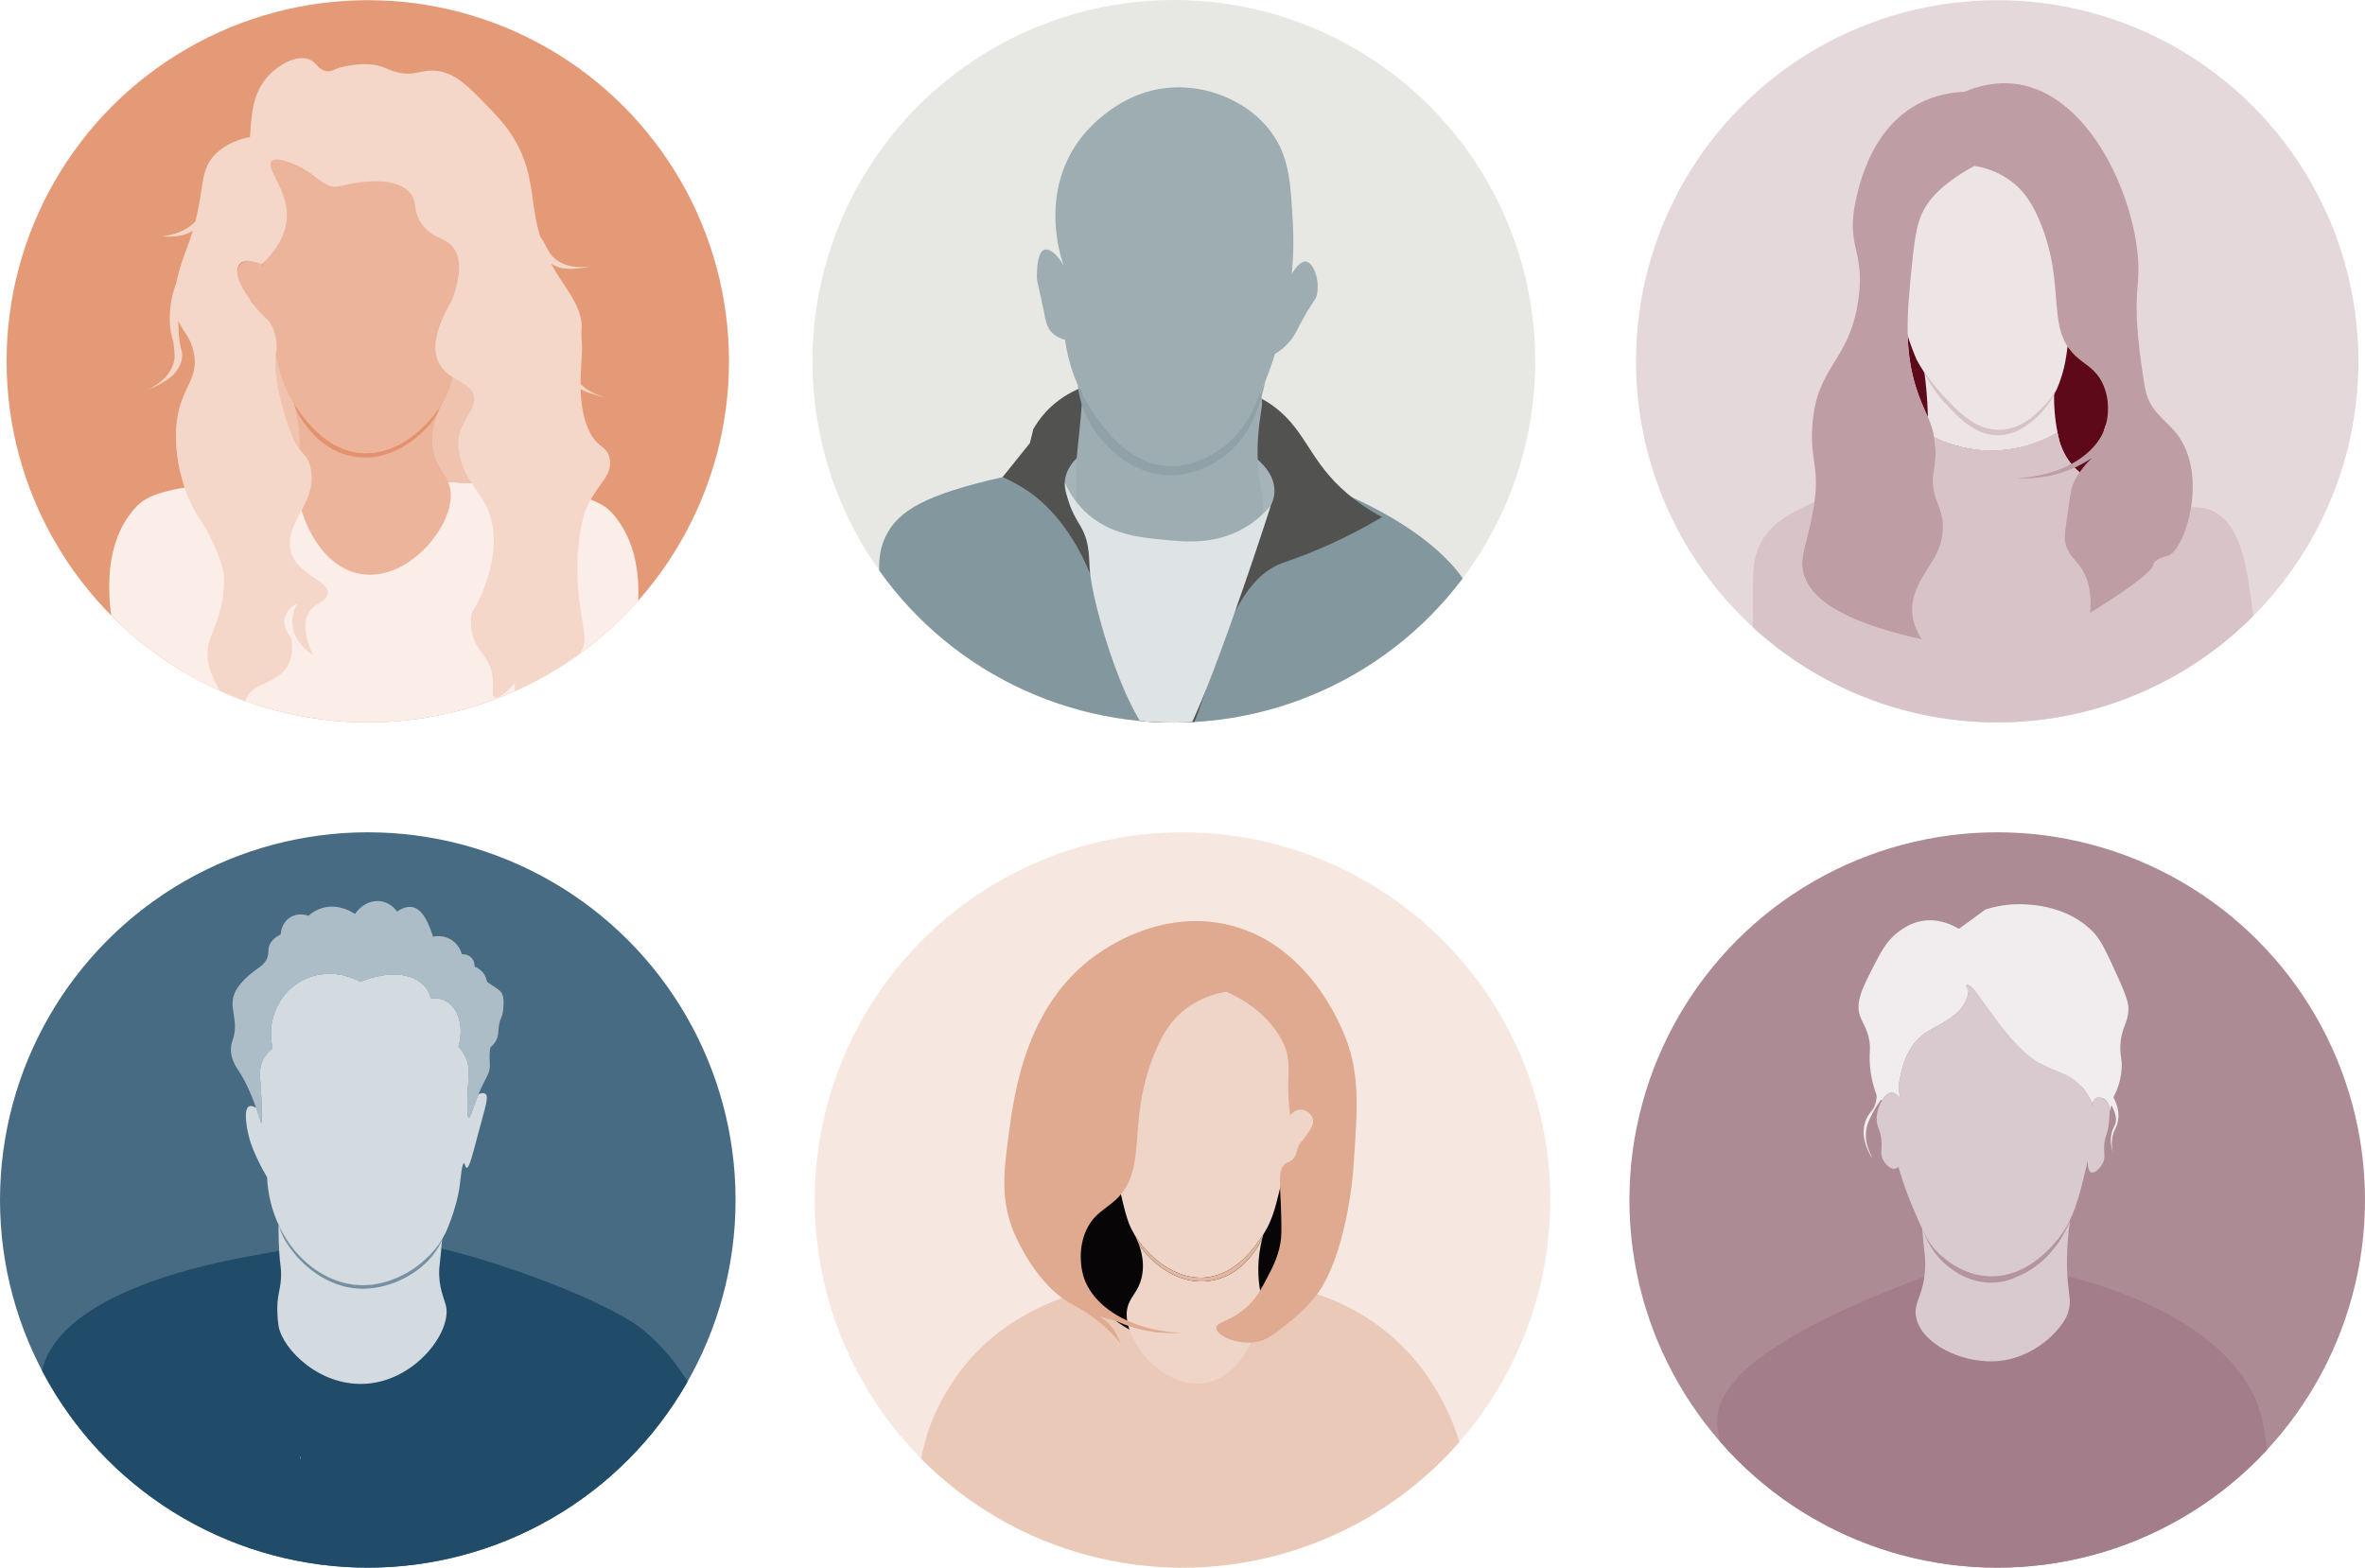
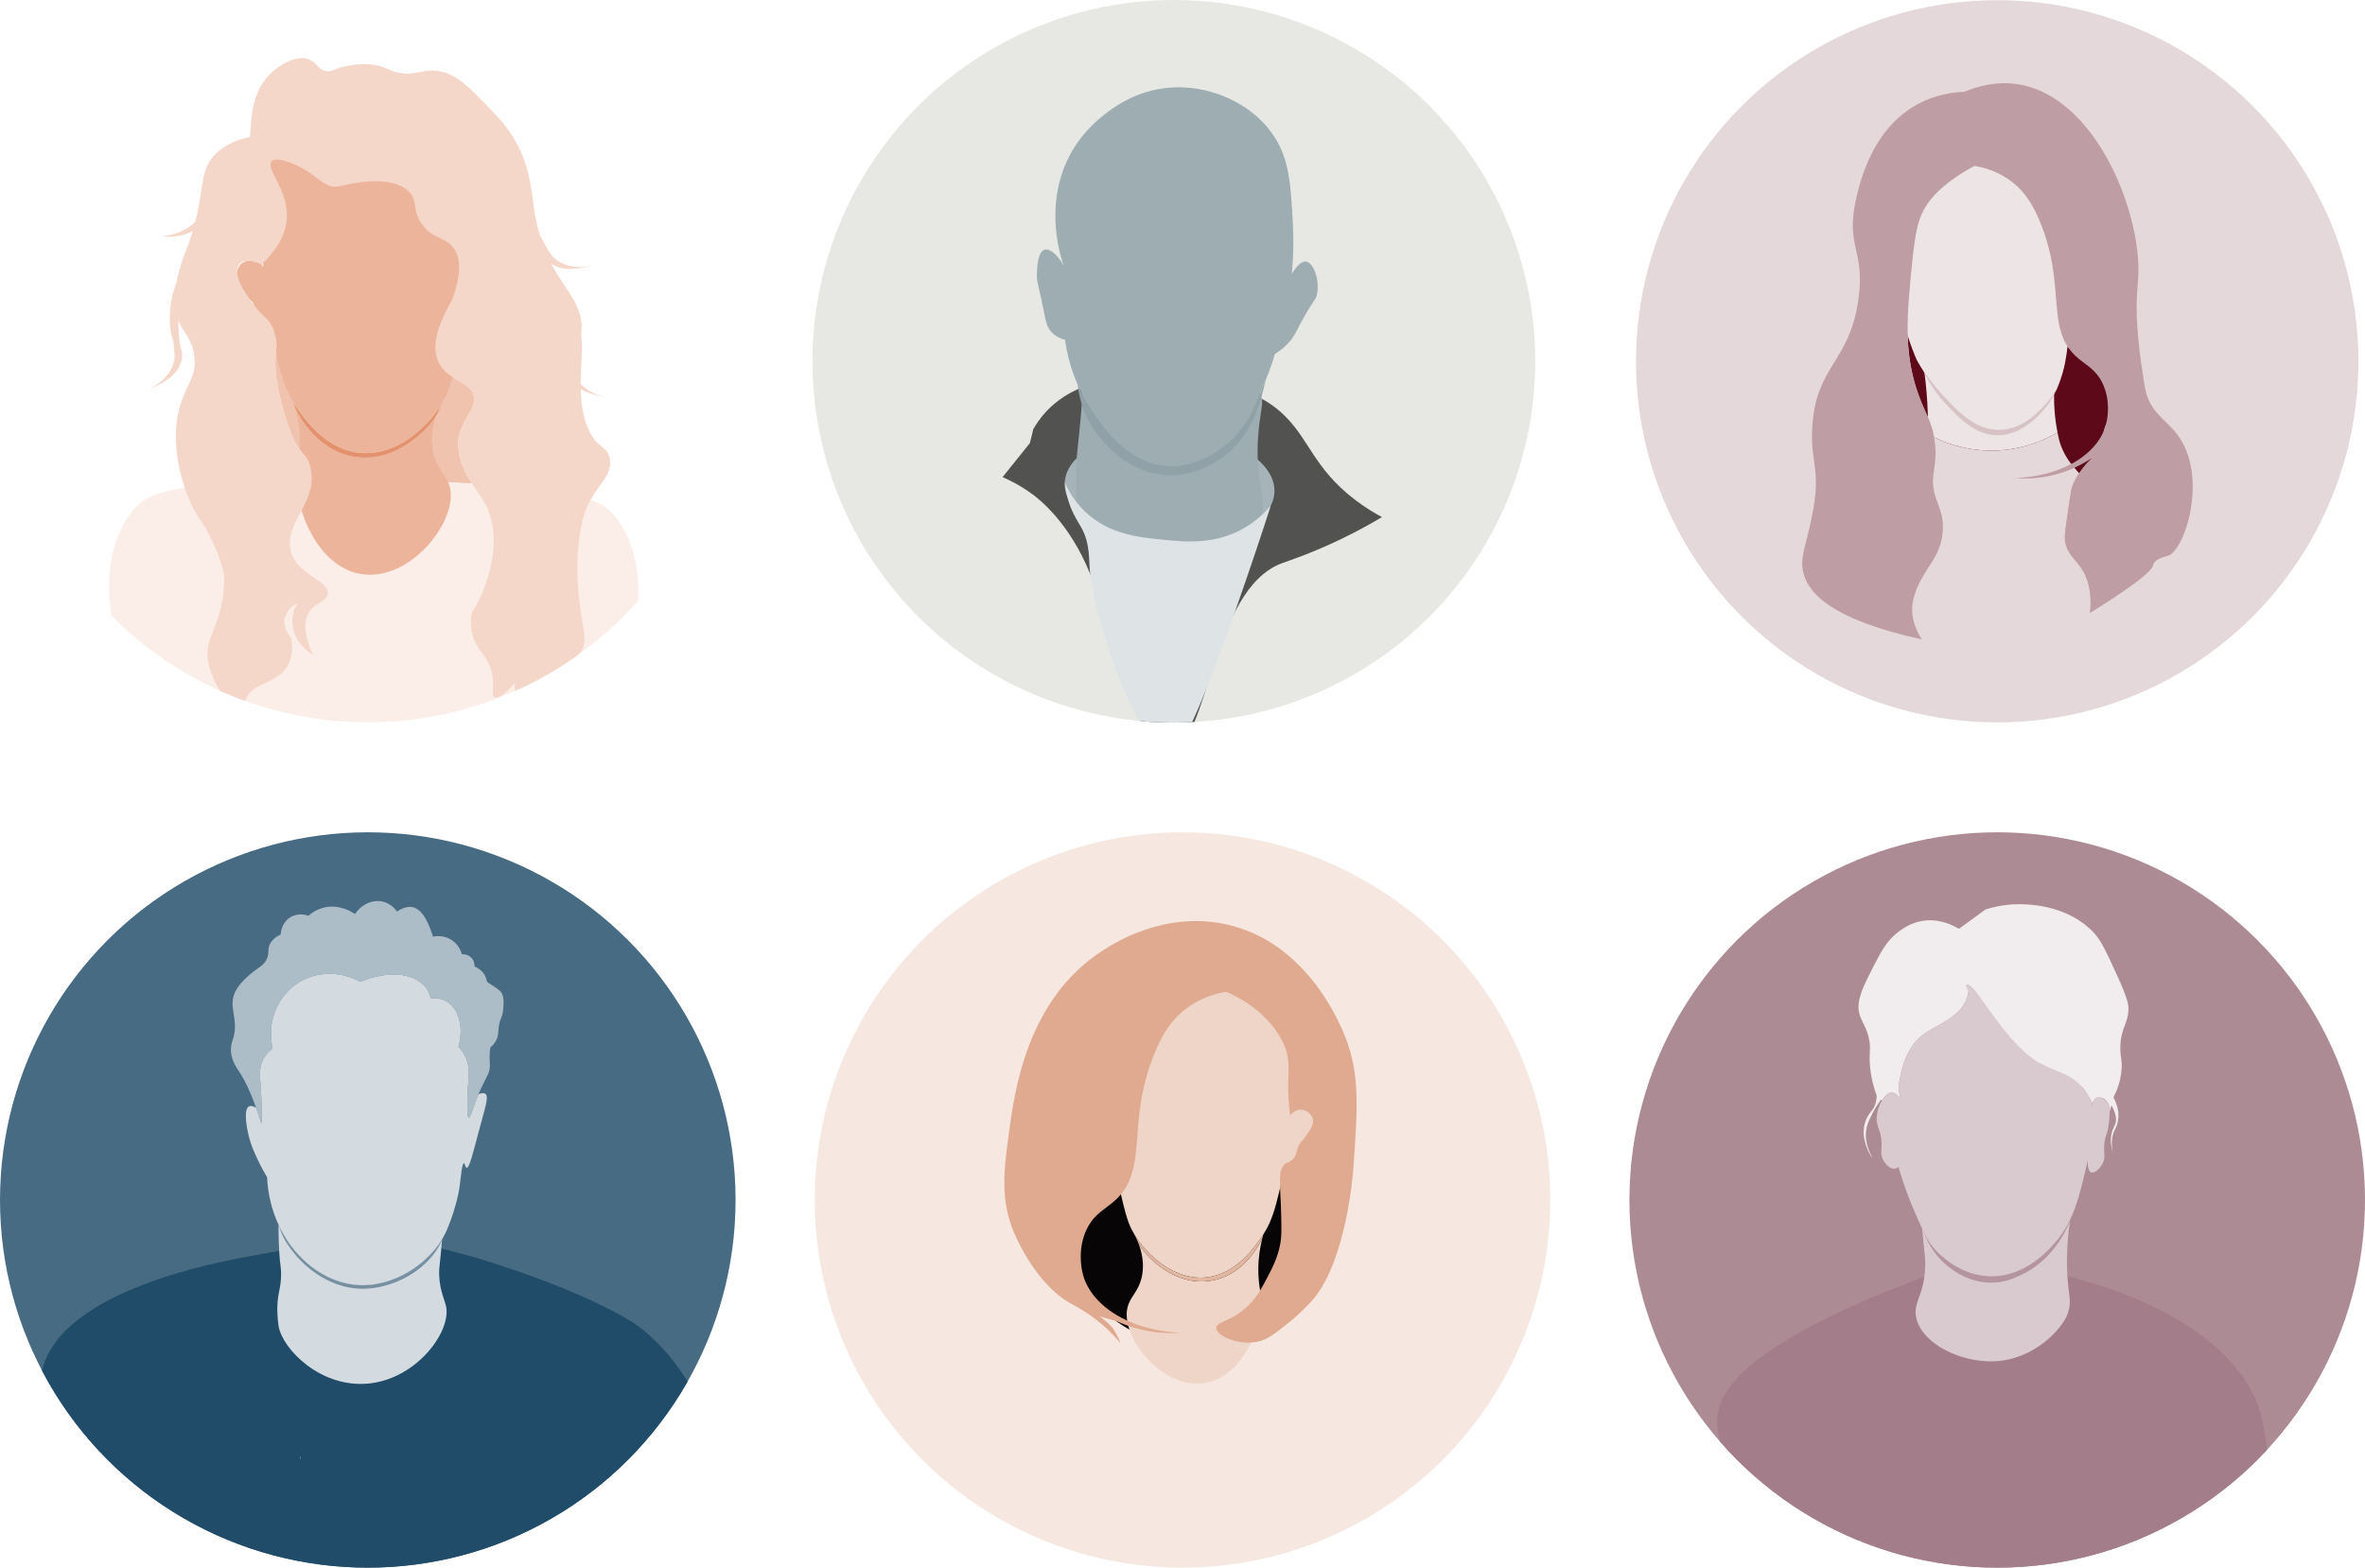
<svg xmlns="http://www.w3.org/2000/svg" id="Calque_2" viewBox="0 0 2783.96 1845.91">
  <defs>
    <style>.cls-1{fill:#d3dbe1;}.cls-2{fill:url(#Dull_Brass_5);}.cls-3{fill:#e3926d;}.cls-4{fill:#e7e8e3;}.cls-5{fill:#ecb49a;}.cls-6{fill:#cfb5ba;}.cls-7{fill:#ede4e6;}.cls-8{fill:#525251;}.cls-9{fill:#adbdc7;}.cls-10{fill:#a37e8a;}.cls-11{clip-path:url(#clippath-2);}.cls-12{fill:#b4959f;}.cls-13{fill:#7690a2;}.cls-14{fill:#f1eced;}.cls-15{fill:#e3b69f;}.cls-16{fill:#476b82;}.cls-17{fill:#f0c3af;}.cls-18{fill:#bf9da4;}.cls-19{fill:#f5d7c9;}.cls-20{fill:#ebc9b8;}.cls-21{fill:#d8c4c8;}.cls-22{fill:#f6e8e1;}.cls-23{fill:#5e091a;}.cls-24{clip-path:url(#clippath-1);}.cls-25{clip-path:url(#clippath-4);}.cls-26{fill:#dfaa8f;}.cls-27{fill:#d9cacf;}.cls-28{fill:#e59a77;}.cls-29{stroke:#274459;stroke-miterlimit:10;stroke-width:.87px;}.cls-29,.cls-30{fill:none;}.cls-31{fill:#c1a28b;}.cls-32{clip-path:url(#clippath);}.cls-33{fill:#e5d8da;}.cls-34{fill:#efd5c7;}.cls-35{fill:#070505;}.cls-36{fill:#ac8b95;}.cls-37{fill:#fbeee8;}.cls-38{clip-path:url(#clippath-3);}.cls-39{fill:#90a2a8;}.cls-40{fill:#a6b4b9;}.cls-41{fill:#d7c2c6;}.cls-42{fill:#214c69;}.cls-43{clip-path:url(#clippath-5);}.cls-44{fill:#83979e;}.cls-45{fill:#dee3e5;}.cls-46{fill:#9dadb2;}</style>
    <clipPath id="clippath">
      <circle class="cls-30" cx="1381.79" cy="425.42" r="425.41" />
    </clipPath>
    <linearGradient id="Dull_Brass_5" x1="1517.85" y1="351.55" x2="1531.22" y2="336.91" gradientTransform="translate(19.78 -19.32) rotate(2.6)" gradientUnits="userSpaceOnUse">
      <stop offset="0" stop-color="#e1e6e8" />
      <stop offset=".19" stop-color="#dce2e4" />
      <stop offset=".6" stop-color="#bbc6ca" />
      <stop offset=".87" stop-color="#e1e6e8" />
      <stop offset="1" stop-color="#f1f1ee" />
    </linearGradient>
    <clipPath id="clippath-1">
      <circle class="cls-30" cx="432.94" cy="425.42" r="425.21" />
    </clipPath>
    <clipPath id="clippath-2">
      <circle class="cls-30" cx="2351.02" cy="425.42" r="425.21" />
    </clipPath>
    <clipPath id="clippath-3">
      <circle class="cls-30" cx="2351.02" cy="1412.97" r="432.94" />
    </clipPath>
    <clipPath id="clippath-4">
      <circle class="cls-30" cx="1391.98" cy="1412.97" r="432.94" />
    </clipPath>
    <clipPath id="clippath-5">
      <circle class="cls-30" cx="432.94" cy="1412.97" r="432.94" />
    </clipPath>
  </defs>
  <g id="_ëîé_4">
    <g class="cls-32">
      <path class="cls-2" d="m1516.57,390.36s0,.09,0,.16c.1,2.41,1.47,4.16,1.97,4.8.37.48,4.27,5.48,8.98,4.09,2.44-.72,5.26-3.21,5-6.55-.2-2.57-2.16-4.84-4.92-5.61.36-.69.72-1.37,1.08-2.06.95.37,4.08,1.72,5.91,5.17.43.82,2.42,4.57.67,8.5-.13.29-1.52,3.29-4.83,4.57-4.56,1.76-10.36-.69-12.84-5.06-1.9-3.34-1.29-6.81-1.02-8Z" />
      <rect class="cls-4" x="771.16" y="15.7" width="1227.31" height="994.09" transform="translate(809.7 1872.84) rotate(-87.4)" />
-       <path class="cls-44" d="m1682.84,868.45c-21.4,41.86-32.1,62.79-41.6,73.28-26.8,29.58-73.32,51.74-254.95,42.79-154.38-7.6-231.57-11.4-269.75-47.73-45.44-43.23-56-104.87-77.12-228.14-5.86-34.24-7.29-56.06,3.54-77.87,14.71-29.61,46.68-48.45,137.24-68.97,99.04-22.44,148.56-33.67,216.01-28.08,155.67,12.9,343.67,105.16,344.34,199.8.15,21.73-19.14,59.46-57.71,134.92Z" />
+       <path class="cls-44" d="m1682.84,868.45Z" />
      <path class="cls-8" d="m1626.8,608.87c-10.98,6.56-27.78,16.12-48.95,26.28-35.66,17.12-61.44,25.25-69.4,28.27-83.37,31.68-85.99,215.75-129.77,217.85-30.73,1.47-64.27-87.54-75.85-128.31-10.19-35.86-6.08-43.9-19.55-77.17-24.56-60.66-60.07-87.94-67.42-93.4-13.98-10.39-26.94-16.81-35.67-20.59,10.71-13.36,21.42-26.71,32.13-40.07,1.34-5.47,2.69-10.94,4.03-16.4,3.11-5.48,8.04-13.11,15.41-20.98,49.89-53.27,139.73-40.48,169.65-36.21,43.35,6.17,77.32,11.01,106.85,37.62,32.49,29.27,37.15,64.65,86.31,102.38,12.76,9.79,24.3,16.51,32.23,20.73Z" />
      <ellipse class="cls-40" cx="1376.86" cy="573.98" rx="66.45" ry="123.55" transform="translate(740.93 1923.35) rotate(-87.4)" />
      <path class="cls-46" d="m1481.67,506.01c-6.57,66.56,13.86,83.58.24,106.44-19.58,32.89-80.75,29.38-105.97,27.94-15.57-.89-91.31-3.19-107.44-42.98-2.08-5.12-2.03-15.27-1.94-35.58.11-24.1,2.32-33.87,5.65-70.8,3.67-40.71,1.91-40.46,4.77-44.81,18.37-28.01,69.81-23.23,108.69-19.62,37.99,3.53,84.83,7.88,97.69,36.74,4.87,10.93.9,16.46-1.69,42.67Z" />
      <path class="cls-39" d="m1489.79,447.85c-5.78,24.64-14.26,60.79-44.84,86.12-5.99,4.96-31.75,26.29-68.74,25.56-58.17-1.15-90.07-55.76-93.09-61.1-8.9-15.83-13.04-31.67-14.62-45.71,4.02,9.14,9.07,18.65,15.42,28.21,14.31,21.54,42.86,64.55,89.81,67.65,33.81,2.24,60.09-17.75,67.56-23.44,25.01-19.03,35.97-46.83,48.5-77.28Z" />
      <path class="cls-46" d="m1550.49,345.52c-.18,1.06-.39,1.97-.62,2.77-1.67,5.66-5.08,6.91-17.21,29.4-7.18,13.3-9.58,19.52-17.19,27.41-5.06,5.24-10.1,8.81-13.8,11.11-.33.2-.64.39-.95.57-2.16,7.37-5.65,18.26-10.93,31.07-12.54,30.45-23.5,58.25-48.5,77.28-7.47,5.69-33.75,25.67-67.56,23.44-46.95-3.1-75.5-46.11-89.81-67.65-6.35-9.55-11.4-19.07-15.42-28.21-6.6-14.99-10.45-28.97-12.75-40.5-.89-4.42-1.55-8.48-2.06-12.1-4.41-1.17-10.69-3.57-15.81-9-5.64-5.96-6.63-12.1-9.4-25.81-5.16-25.43-7.3-31.39-7.84-37.11,0,0,0-.02,0-.02-.16-1.7-.18-3.37-.09-5.53.3-7.89,1.01-26.32,9.12-28.65,3.98-1.15,9.2,1.74,14.32,7.31,2.87,3.12,5.69,7.08,8.26,11.63-1.2-3.13-9.73-26.55-9.93-57.78-.17-26.8,5.8-59.34,27.83-89.75,4.97-6.86,49.54-66.23,124.02-62.45,41.12,2.08,83.22,23.01,105.86,57.9,17.86,27.53,19.46,57.39,21.88,102.57.99,18.49.55,34.69-.33,47.7v.07c-.29,4.1-.6,7.87-.93,11.3.19-.32.36-.62.54-.91,8.52-14.08,14.68-13.76,16-13.6,9.04,1.07,16.18,21.05,13.3,37.54Z" />
      <path class="cls-45" d="m1453.53,720.86c-53.37,150.91-65.17,160.05-74.85,160.41-41.11,1.5-88.58-150.39-95.4-205.48-1.92-15.52.75-35.14-10.96-55.58-3.89-6.78-12.04-18.48-16.45-36.97-1.47-6.18-2.12-11.4-2.43-14.87,3.9,8.62,10.81,21.19,22.86,33.05,28.25,27.8,64,31.28,93.36,34.13,26.98,2.63,60.59,5.8,94.48-13.53,15.14-8.64,25.49-19.14,31.79-26.56-9.32,28.92-23.71,72.56-42.39,125.4Z" />
    </g>
    <path class="cls-31" d="m523.77,468.92c-1.01,1.94-2.12,3.92-3.32,5.91,1.11-2.1,2.23-4.07,3.32-5.91Z" />
    <g class="cls-24">
-       <rect class="cls-28" x="-38.06" y="-101.1" width="1047.22" height="1303.07" />
      <path class="cls-37" d="m693.27,894.89c-23.88,45.8-106.02,203.4-247.76,205.41-145.32,2.05-232.58-161.16-256.23-205.41-11.66-21.81-108.21-207.15-31.2-295.66,7.93-9.12,18.81-18.47,59.26-25.06,11.69-1.9,25.85-3.58,43.12-4.95,23.36-1.86,52.43-3.16,88.78-3.73,5.69-.09,11.57-.16,17.63-.21,21.17-.19,44.6-.14,70.54.16,34.08.4,63.91,1.14,90.06,2.17,9.76.38,19.01.81,27.77,1.27,20.38,1.08,38.15,2.36,53.67,3.81,44.23,4.12,70.19,9.6,86.41,15.63,15.92,5.92,22.44,12.37,27.6,18.57,74.05,89.05-17.6,264.88-29.65,288Z" />
      <path class="cls-17" d="m540.15,531.91c2.31,16.16,8.34,26.96,15.09,36.97-8.76-.46-18.01-.89-27.77-1.27-5.12-11.59-14.85-19.31-17.91-38.89-2.43-15.57.7-30.04,5.44-42.09-2.17,3.81-4.52,7.4-7.46,11.12-3.18,4.04-39.22,48.26-90.39,40-41.84-6.75-63.02-43.62-69.72-57.59,2.87,11.12,5.35,25.19,5.47,41.42.02,2.65-.02,5.16-.11,7.53-2.97-3.97-6.3-9.44-9.92-18.58-9.8-24.7-21.12-66.77-18.19-92.92,5.64,23.34,9.98,38.3,18.94,53.48.76,1.3,1.56,2.59,2.39,3.9,0,0,0,.01,0,.02.65,1.03,1.33,2.07,2.04,3.11,9.56,14.08,34.96,51.48,76.15,55.19,41.96,3.78,78.72-29.34,96.21-58.43,0-.02.02-.03.03-.05,1.11-2.1,2.23-4.07,3.32-5.91,3.18-6.11,5.85-13.47,8.56-23.21.02-.05.04-.11.05-.17.14-.48.27-.97.4-1.47,11.74,7.77,24.34,12.23,25.26,24.3,1.15,15.26-17.4,29.12-18.75,51.24-.31,5.1.36,8.84.86,12.3Z" />
      <path class="cls-17" d="m527.47,567.61c-5.12-11.59-14.85-19.31-17.91-38.89-2.43-15.57.7-30.04,5.44-42.09-2.17,3.81-4.52,7.4-7.46,11.12-3.18,4.04-39.22,48.26-90.39,40-41.84-6.75-63.02-43.62-69.72-57.59,2.87,11.12,5.35,25.19,5.47,41.42.02,2.65-.02,5.16-.11,7.53-2.97-3.97-6.3-9.44-9.92-18.58-9.8-24.7-21.12-66.77-18.19-92.92,5.64,23.34,9.98,38.3,18.94,53.48.76,1.3,1.56,2.59,2.39,3.9,0,0,0,.01,0,.02.65,1.03,1.33,2.07,2.04,3.11,9.56,14.08,34.96,51.48,76.15,55.19,41.96,3.78,78.72-29.34,96.21-58.43,0-.02.02-.03.03-.05,1.11-2.1,2.23-4.07,3.32-5.91,3.18-6.11,5.85-13.47,8.56-23.21.02-.05.04-.11.05-.17.14-.48.27-.97.4-1.47,11.74,7.77,24.34,12.23,25.26,24.3,1.15,15.26-17.4,29.12-18.75,51.24-.31,5.1.36,8.84.86,12.3,2.31,16.16,8.34,26.96,15.09,36.97-8.76-.46-18.01-.89-27.77-1.27Z" />
      <path class="cls-5" d="m426.59,676.14c-36.92-5.08-61.17-40.73-71.56-75.15-3.78-12.5-5.73-24.85-5.79-35.5-.03-3.91.19-7.58.68-10.96.64-4.46,2.4-13.04,2.87-25.42.09-2.37.13-4.88.11-7.53-.12-16.23-2.6-30.3-5.47-41.42,6.7,13.97,27.88,50.84,69.72,57.59,51.17,8.26,87.21-35.96,90.39-40,2.94-3.72,5.29-7.31,7.46-11.12-4.74,12.05-7.87,26.52-5.44,42.09,3.06,19.58,12.79,27.3,17.91,38.89,1.17,2.66,2.11,5.53,2.66,8.8,6.67,39.41-47.11,107.5-103.54,99.73Z" />
      <path class="cls-3" d="m520.42,474.88c-1.89,3.58-3.76,7.51-5.42,11.75-2.17,3.81-4.52,7.4-7.46,11.12-3.18,4.04-39.22,48.26-90.39,40-41.84-6.75-63.02-43.62-69.72-57.59-.46-1.79-.94-3.51-1.41-5.15.65,1.03,1.33,2.07,2.04,3.11,9.56,14.08,34.96,51.48,76.15,55.19,41.96,3.78,78.72-29.34,96.21-58.43Z" />
      <path class="cls-5" d="m566.71,274.88c-.04.93-.44,3.63-1.23,8.19-1.85,10.65-5.76,31.45-11.77,63.47-4.3,22.87-6.5,34.5-8.6,44.19-5.09,23.43-8.78,40.42-12.33,53.34-.13.5-.26.99-.4,1.47,0,.06-.03.12-.05.17-2.71,9.74-5.38,17.1-8.56,23.21-1.09,1.84-2.21,3.81-3.32,5.91,0,.02-.02.03-.03.05-17.49,29.09-54.25,62.21-96.21,58.43-41.19-3.71-66.59-41.11-76.15-55.19-.71-1.04-1.39-2.08-2.04-3.11-.02,0,0-.02,0-.02-.83-1.31-1.63-2.6-2.39-3.9-8.96-15.18-13.3-30.14-18.94-53.48-.99-4.09-2.01-8.44-3.11-13.09-1.9-8.05-3.59-16.25-5.05-24.69,0,.02-.03.03-.04.04-3.02,2.56-15.25-3.29-17.43-11.98-.85-3.42.62-4.2.09-7.67-.05-.34-.12-.67-.21-.99-.67-2.54-2.28-4.34-4.29-5.9-4.03-3.14-9.65-5.33-12.35-10.73-3.24-6.5-4.81-15.67-3.14-23.08.99-4.42,3.14-8.21,6.78-10.42,2-1.22,4.18-1.8,6.37-1.97,7.38-.56,14.89,3.61,15.82,4.14.6,1.04,1.16,2.07,1.69,3.07-.06-1.51-.12-3.02-.17-4.55-.1-2.98-.18-6.01-.24-9.07-.08-3.76-.15-7.42-.22-10.99-.22-11.12-.39-21.34-.45-30.73-.29-46.3,2.23-72.53,16.26-88.8,32.94-38.21,102.37-35.46,147.67-16.59,9.44,3.93,18.62,8.89,27.3,14.65,39.1,25.92,68.28,68.14,66.75,106.62Z" />
      <path class="cls-19" d="m686,612.01c-7.21,29.47-6.48,55.6-6.01,69.45,1.8,52.1,15.66,73.12,2.2,87.86-.48.53-1.28.98-2.24,2.01-9.45,10.25-2.46,29.76-1.34,36.17,2.34,13.37-9.4,35.21-72.04,72.3-.19-25.19-.39-50.39-.58-75.58-8.65,9.78-18.66,19.28-23.73,16.75-4.76-2.37.2-12.69-3.27-28.68-4.66-21.47-18.44-25.1-23.26-46.7-2.19-9.86-1.4-18.45-.46-24,4.9-7.62,11.03-18.66,15.86-32.79,3.93-11.49,12.69-37.13,9.39-64.75-.91-7.69-2.76-15.52-5.91-23.25-5.22-12.83-12.66-21.99-19.37-31.92-6.75-10.01-12.78-20.81-15.09-36.97-.5-3.46-1.17-7.2-.86-12.3,1.35-22.12,19.9-35.98,18.75-51.24-.92-12.07-13.52-16.53-25.26-24.3-6.21-4.1-12.18-9.13-16.07-16.68-6.67-12.98-7.8-34.65,14.97-72.97,13.53-35.69,9.15-53.39,1.9-62.96-9.48-12.53-22.42-9.25-35.22-25.34-14.69-18.47-4.98-29.77-18.1-41.63-21.26-19.22-68.79-7.88-73.15-6.79-5.44,1.35-7.15,1.68-11.04,2.09-10.92,1.16-19.22-8-32.03-16.78-3.54-2.41-7.41-4.8-11.78-6.94-2.75-1.35-26.32-12.88-32.53-6.17-5.55,6,6.87,20.49,13.8,40.34,2.62,7.49,4.45,15.75,4.24,24.61-.54,22.9-14.61,41.67-28.13,54.94-.51.51-1.01,1-1.52,1.48-1.56-.68-8.94-3.85-15.82-4.14-3.77-.16-7.39.55-9.82,3-.5.52-1.23,1.43-1.95,3.03-.9,2-1.33,4.13-1.38,6.36-.26,10.82,8.48,23.8,15.49,33.81.34.48.67.95,1,1.42,1.09,1.56,2.19,3.05,3.29,4.48,6.43,8.38,12.81,14.52,17.55,18.65,2.1,3.09,4.95,7.93,6.87,14.31,3.42,11.39,1.9,21.04,1.49,24.07-.06.44-.11.89-.16,1.35-2.93,26.15,8.39,68.22,18.19,92.92,3.62,9.14,6.95,14.61,9.92,18.58,5.85,7.81,10.3,9.75,12.9,22.25,1.02,4.91,1.36,9.53,1.18,13.92-.56,13.52-6.08,24.86-11.84,35.71-8.23,15.48-16.95,29.96-12.55,48.37,6.61,27.65,46.9,34.33,43.26,50.79-1.46,6.63-8.54,8.24-15.1,13.3-2.4,1.85-4.74,4.16-6.71,7.34-9.04,14.63-2.51,35.02,4.29,49.79-2.18-1.18-20.83-11.67-23.75-33.11-1.76-12.89,3.1-22.96,5.19-26.76-.89.37-11.91,5.15-14.37,17.36-2.6,12.94,6.88,21.93,7.38,22.38,1.74,9.44,2.43,22.41-4.23,33.81-12.45,21.32-39.89,18.8-48.59,38.03-3.1,6.85-4.48,17.89,4.22,35.92-48.47-51.16-53.7-82.42-47.88-102.02,4.35-14.63,16.68-36.3,17.68-69.72.22-7.25-.58-12.99-2.05-17.96-8.16-27.63-19.72-46.94-24.99-54.5-7.92-11.37-14.53-25.11-19.49-39.84-8.59-25.39-12.27-53.69-9.3-77.7,5.07-40.99,27.19-50.43,19.76-82.53-4.04-17.43-10.96-21.75-16.64-33.68,0,0-.52-1.1-1.3-3.07.25,24.19,3.05,32.91,3.05,32.91.47,1.45,1.51,4.45,1.51,8.53,0,11.69-8.4,20.52-11.01,23.11-8.21,8.15-23.66,14.94-31.16,17.96,8.38-3.66,26.56-13.52,31.94-31.77,2.35-7.94,1.1-13.4-.1-25.37-.98-2.99-2.25-7.37-3.19-12.74,0,0-3.52-20.06,2.36-43.22,1.03-4.04,2.51-8.63,4.33-13.6,3.77-18.9,10.57-36,10.57-36,3.61-9.08,6.46-17.41,8.76-25.1-11.8,6.95-25.48,7.39-35.81,6.47,21.07-2.79,32.25-10.78,38.46-17.1.14-.14.27-.29.41-.43,11.18-44.02,4.64-64.56,28.42-83.68,13.18-10.59,27.56-14.23,35.83-15.7,0,0,1.09-18.23,2.42-27.52,1.05-7.37,3.7-25.92,16.35-41.32,12.09-14.7,35.54-29.26,51.32-22.52,8.89,3.79,9.81,12,19.92,13.68,7.17,1.19,9.09-3.37,22.14-5.74,8.74-1.58,19.88-3.52,32.45-1.9,12.07,1.56,15.41,5.09,25.76,8.2,23.52,7.08,30.54-3.88,51.39-.65,21.16,3.29,35.24,17.89,60.45,44.04,8.12,8.42,17.85,18.51,26.71,32.46,20.3,31.94,22.11,62.18,25.3,84.12,1.88,12.96,4.41,24.15,7.36,33.99,3.55,5.41,3.62,5.53,3.62,5.53,5.72,10.58,7.75,15.79,14.15,21.05,14.71,12.08,35.28,10.04,44.27,8.36-7.9,1.71-24.5,4.77-35.87,2.63-5.25-.99-9.57-3.12-13.24-5.62,13.43,25.72,28.62,39.83,34.35,61.95,2.89,11.14,1.18,14.15,1.19,21.94,0,4.12.45,7.03.59,8.24,1.11,9.72-1.42,28.78-1.41,49.84,9.7,9.92,23.26,14.2,30.24,15.82-6.97-1.41-20.49-4.56-30.15-9.73.43,16.79,2.78,34.38,10.06,49.25,10.47,21.38,21.16,16.81,24.15,32.74,3.33,17.79-11.11,27.71-22.43,48.02-3.68,6.59-7.02,14.28-9.32,23.69Z" />
      <path class="cls-19" d="m167.94,461.39s1.68-.54,4.31-1.69c-2.59,1.04-4.24,1.64-4.31,1.69,0,0,0,0,0,0Z" />
      <path class="cls-19" d="m702.36,312.22c-.09,0-1.79.43-4.51,1.02,2.82-.53,4.52-1.02,4.52-1.02,0,0,0,0,0,0Z" />
      <path class="cls-19" d="m718.23,468.92c-.08-.03-1.81-.32-4.55-.88,2.8.65,4.55.88,4.55.88,0,0,0,0,0,0Z" />
    </g>
    <g class="cls-11">
      <rect class="cls-33" x="1862.52" y="-39.11" width="1084.07" height="1147.01" transform="translate(-.7 3.15) rotate(-.08)" />
      <path class="cls-23" d="m2478.93,500.32c-4.96,11.71-3.51,20.2-4.32,28.86-.87,9.23-4.64,22.17-18,37.43-4.04-3.9-15.2-14.94-22.26-25.55-.83-1.24-2.28-3.43-3.92-6.5-2.9-5.45-4.87-10.71-6.22-15.41-1.06-3.65-1.74-6.96-2.19-9.76-.02-.06-.02-.11-.03-.17-12.2,7.2-35.68,18.83-67.36,21.03-34.85,2.4-62.43-7.79-77.87-15.29-1.63-9.57-4.19-16.47-7.35-23.71-3.07-7.07-6.69-14.45-10.57-24.94-8.83-23.96-12.5-46.74-13.2-70.89-.8-27.39,2.2-56.53,5.76-91.14,3.81-36.97,8.49-48.62,13.38-57.5,16.33-29.67,43.65-44.54,59.41-51.4,10.86,1.8,28.22,6.28,44.5,19.05,15.99,12.52,24.17,27.71,29.95,40.53,29.09,64.65,15.62,110.56,30.4,144.15,0,0,0,0,0,.02.9,2.07,1.92,4.09,3.06,6.06,0,0,.87,1.49,1.74,2.81,3.12,4.72,19.38,8.91,24.02,10.54,13.22,4.65,19.36,19.25,24.55,31.59,3.93,9.34,9.43,22.43,4.79,35.57-2.31,6.54-4.76,6.36-8.27,14.64Z" />
-       <path class="cls-21" d="m2622.52,863.9c-38.09,42.99-72.04,9.61-254.04,32.72-89.18,11.31-187.97,32.91-261.59-8.09-12.5-6.95-19.45-13.04-24.47-18.44-22.34-24.07-18.45-47.69-18.96-168.57-.12-28.15-.43-48.06,12.67-68.11,11.43-17.5,27.14-26.06,39.59-32.4,6.81-3.47,13.49-6.84,20.11-10.11-.26,1.87-.56,3.81-.9,5.82-7.79,45.8-16.54,56.82-12.46,76.43,5.3,25.45,34.13,56.58,139.72,79.81-11.05-17.31-11.71-31.13-11.23-38.45,1.18-18.03,11.73-34.72,17.58-43.99,5.43-8.6,10.33-14.92,14.7-27.07,2.3-6.4,3-11.86,3.37-15.54.09-.84.16-1.58.22-2.22,1.19-11.87-1.44-20.8-4.42-29.12-.36-.99-.72-1.98-1.08-2.95-.95-2.59-1.89-5.16-2.71-7.76-3.58-11.33-3.58-19.11-2.71-26.84.03-.3.07-.61.11-.91.56-4.7,1.41-9.42,1.92-14.96.56-6.07.73-13.11-.33-22.16-.25-2.12-.53-4.12-.85-6.02,15.44,7.49,43.02,17.69,77.87,15.29,31.68-2.2,55.16-13.83,67.37-21.02,0,.06.02.11.03.17.45,2.8,1.13,6.11,2.19,9.77,1.35,4.69,3.32,9.96,6.22,15.41,2.57,4.81,5.25,8.61,7.88,11.73-1.47.79-2.97,1.56-4.5,2.3-2.18,1.06-4.41,2.07-6.71,3.02-15.66,6.52-33.94,10.55-53.75,11.29,12.01.86,31.59.74,54.1-6.58,1.98-.64,3.91-1.32,5.79-2.02.86-.32,1.71-.65,2.55-.99,2.22-.88,4.38-1.8,6.46-2.75,2.09,2.07,4.09,3.8,5.9,5.34-.98,1.42-1.93,2.88-2.84,4.38-1.18,1.95-2.3,3.98-3.32,6.07-1.19,2.4-2.26,4.88-3.18,7.45-.04.11-.08.25-.13.41-.4,1.45-.99,4.88-1.86,10.5-.44,2.93-.96,6.44-1.57,10.59-.68,4.73-1.48,10.28-2.4,16.67-2.54,17.75-2.77,21.49-1.76,26.56,2.92,14.7,12.13,19.97,19.58,31.63,6.15,9.61,12.27,25.39,9.59,51.49,55.26-34.41,73.22-50.01,74.31-56.38,0-.04,0-.06.02-.13,1.33-7.22,15.07-10.15,17.39-10.84,9.95-2.94,22.44-27.34,27.17-57.13,11.49-.26,20.83.7,31.61,7.95,11.08,7.45,26.55,23.31,35,73.8,7.87,47.02,22.33,133.47-23.26,184.96Z" />
      <path class="cls-6" d="m2433.26,554.31c-1.88.7-3.82,1.38-5.79,2.02-22.52,7.32-42.09,7.44-54.1,6.58,19.8-.74,38.09-4.77,53.75-11.29,2.11.87,4.15,1.77,6.15,2.69Z" />
      <path class="cls-6" d="m2579.18,597.19c-4.73,29.79-17.22,54.19-27.17,57.13-2.32.69-16.06,3.62-17.39,10.84-.02.06-.02.09-.02.13-1.09,6.37-19.06,21.97-74.31,56.38,2.69-26.1-3.43-41.88-9.59-51.49-7.46-11.66-16.67-16.93-19.58-31.63-1.01-5.07-.78-8.81,1.76-26.56.92-6.39,1.71-11.94,2.4-16.67.6-4.15,1.12-7.66,1.57-10.59.86-5.62,1.45-9.05,1.86-10.5.05-.16.09-.29.13-.41.92-2.57,1.99-5.05,3.18-7.45,1.02-2.09,2.14-4.12,3.32-6.07,1.12.6,2.22,1.2,3.31,1.8,2.72,1.49,5.36,3,7.97,4.51,22.79,13.17,42.66,26.31,81.18,30.31,17.73,1.84,30.51.5,41.38.26Z" />
      <path class="cls-7" d="m2424.22,519.16c-1.06-3.65-1.74-6.97-2.19-9.77.66,3.35,1.4,6.6,2.19,9.77Z" />
      <path class="cls-7" d="m2435.81,553.32c-.84.34-1.69.67-2.55.99-1.88.7-3.82,1.38-5.79,2.02-22.52,7.32-42.09,7.44-54.1,6.58,19.8-.74,38.09-4.77,53.75-11.29,2.3-.95,4.53-1.96,6.71-3.02.66,1.62,1.32,3.19,1.99,4.72Z" />
      <path class="cls-7" d="m2449.92,580.41c-4.04,1.42-8.41,2.88-13.09,4.32.86-5.62,1.45-9.05,1.86-10.5.05-.16.09-.29.13-.41.92-2.57,1.99-5.05,3.18-7.45.43.83.86,1.66,1.28,2.45,2.38,4.46,4.64,8.34,6.64,11.59Z" />
      <path class="cls-7" d="m2426.06,227.28c-10.61-14.48-35.36-43.61-72.71-47.11-59.69-5.58-114.87,59.29-122.14,114.01-2.88,21.65,1.38,44.42,5.01,63.84,5.2,27.83,13.36,50.22,20.06,65.79,2.33,4.3,5.33,9.42,9.1,15.04,0,0,0,0,0,0h0c1.99,15.16,3.4,31.42,3.95,48.68.04,1.25.08,2.48.1,3.71.17,6.82.18,13.46.07,19.95v.58c-.21,11.59-.8,22.65-1.68,33.12-.92,10.85-2.13,21.08-3.53,30.63-.71,4.81-1.46,9.44-2.24,13.88,1.13.28,2.29.57,3.47.85,4.23,1,8.76,1.99,13.57,2.92.75.15,1.5.29,2.26.43-.95-2.59-1.89-5.16-2.71-7.76-3.58-11.33-3.58-19.11-2.71-26.84.03-.3.07-.61.11-.91.56-4.7,1.41-9.42,1.92-14.96.56-6.07.73-13.11-.33-22.16-.25-2.12-.53-4.12-.85-6.02,15.44,7.49,43.02,17.69,77.87,15.29,31.68-2.2,55.16-13.83,67.37-21.02-1.51-7.56-2.67-15.58-3.37-24.01-.62-7.47-.82-14.66-.69-21.52v-.34s0,0,0,0c1.11-1.6,2.08-3.1,2.93-4.46,6.01-13.75,8.76-25.17,10.15-32.38,4.82-25.18,7.99-77.39,14.11-82.15.39-.3,3.59-2.68,6.63-6.83.25-.34.51-.72.78-1.15,14.88-23.33.56-72.19-26.48-109.09Z" />
      <path class="cls-41" d="m2420.91,458.94c-2.57,5.7-6.86,13.78-13.88,22.12-5.65,6.7-25.48,30.25-53.21,31.45-28.05,1.21-48.67-21.11-64.23-37.95-13.57-14.68-21.6-29.31-26.21-39.25,10.81,16.35,21.48,27.76,26.65,33.3,15.78,16.9,36.5,38.45,64.61,37.54,26.91-.87,45.78-21.86,54.56-31.63,4.46-4.96,8.33-10.15,11.72-15.59Z" />
      <path class="cls-6" d="m2442.27,550.57c-2.08.95-4.24,1.87-6.46,2.75-.84.34-1.69.67-2.55.99-1.88.7-3.82,1.38-5.79,2.02-22.52,7.32-42.09,7.44-54.1,6.58,19.8-.74,38.09-4.77,53.75-11.29,2.3-.95,4.53-1.96,6.71-3.02,1.53-.74,3.04-1.51,4.5-2.3,1.34,1.59,2.66,3,3.95,4.27Z" />
-       <path class="cls-6" d="m2435.27,595.31c.6-4.15,1.12-7.66,1.57-10.59.86-5.62,1.45-9.05,1.86-10.5.05-.16.09-.29.13-.41.92-2.57,1.99-5.05,3.18-7.45,1.02-2.09,2.14-4.12,3.32-6.07.91-1.5,1.86-2.96,2.84-4.38,1.12.96,2.16,1.85,3.11,2.71,2.76,2.52,4.72,4.84,5.34,7.99.03.14.05.29.08.43,1.28,8.34-7.16,18.55-21.42,28.27Z" />
      <path class="cls-18" d="m2579.18,597.19c-4.73,29.79-17.23,54.19-27.18,57.13-2.32.69-16.06,3.62-17.39,10.84-.02.06-.02.09-.02.13-1.09,6.37-19.05,21.98-74.3,56.39,2.69-26.1-3.44-41.88-9.59-51.5-7.46-11.66-16.67-16.93-19.58-31.63-1.01-5.07-.79-8.81,1.75-26.56.92-6.39,1.72-11.94,2.4-16.66.61-4.15,1.12-7.66,1.57-10.59.87-5.62,1.46-9.04,1.86-10.5.05-.16.09-.3.13-.41.92-2.57,2-5.05,3.18-7.45,1.02-2.09,2.15-4.12,3.33-6.08.91-1.5,1.86-2.96,2.84-4.38,4.39-6.37,9.37-11.9,14.09-16.45-5.71,3.81-12.37,7.65-19.99,11.11-2.08.95-4.23,1.86-6.46,2.75-.84.34-1.69.66-2.55.98-1.88.7-3.81,1.39-5.79,2.03-22.52,7.32-42.09,7.44-54.1,6.58,19.8-.74,38.09-4.77,53.74-11.29,2.3-.95,4.53-1.96,6.71-3.03,1.53-.74,3.04-1.51,4.51-2.3,20.9-11.29,35.59-27.45,40.61-45.98,2.68-9.87,5.17-29.91-3.96-48.98-8.3-17.3-20.22-21.43-31.45-31.91-3.89-3.63-7.07-7.44-9.68-11.45-1.88-2.86-3.46-5.81-4.8-8.88,0,0,0-.02,0-.02-14.78-33.58-1.31-79.49-30.4-144.15-8.67-19.28-18.04-31.21-29.95-40.53-16.62-13.02-34.19-17.37-44.5-19.05-16.59,8.89-46.27,27-59.41,51.4-1.38,2.56-2.64,5.26-2.64,5.26-3.92,8.7-7.61,22-10.73,52.24-3.56,34.6-6.56,63.74-5.76,91.14.7,24.15,4.37,46.93,13.2,70.89,3.88,10.49,7.5,17.87,10.57,24.94,3.16,7.24,5.72,14.14,7.35,23.71.32,1.89.6,3.89.85,6.02,1.06,9.05.89,16.09.33,22.16-.51,5.54-1.36,10.26-1.92,14.96-.05.3-.08.61-.11.91-.88,7.73-.87,15.51,2.71,26.84.83,2.6,1.76,5.17,2.71,7.76.36.98.72,1.96,1.08,2.95,2.97,8.33,5.61,17.25,4.42,29.12-.06.65-.13,1.39-.21,2.23-.37,3.68-1.07,9.14-3.37,15.53-4.36,12.15-9.26,18.47-14.69,27.07-5.85,9.27-16.4,25.96-17.58,43.99-.49,7.33.17,21.14,11.22,38.45-105.59-23.23-134.43-54.35-139.72-79.81-4.08-19.61,4.66-30.63,12.46-76.43.34-2.01.64-3.94.9-5.82,5.78-40.36-5.07-49.54-2.54-88.79,4.66-72.38,43.75-74.99,54.29-149.42,8.27-58.36-15.47-61.58-2.84-117.79,4.53-20.15,18.96-84.37,74.43-113.16,20.32-10.54,39.91-13.08,52.92-13.59,27.93-11.48,49.56-11.13,63.75-8.86,78.66,12.61,130.93,116.62,140.13,197.02,3.24,28.29-.67,37.77-.91,63.58-.03,3.75.02,7.88.18,12.44v.06c.25,7.21.78,15.58,1.72,25.5,1.28,13.45,2.61,24.24,4.08,34,2.16,14.34,3.39,23.34,4.94,29.53,6.28,25.06,23.82,32.75,37.02,50.33,18.18,24.23,20.66,57.26,16.18,85.46Z" />
    </g>
    <g class="cls-38">
      <rect class="cls-36" x="1796.93" y="933.83" width="1108.19" height="1108.19" />
      <path class="cls-14" d="m2486.37,1340.07c-1.02,6.89-.12,12.78.81,16.7-1.74-5.03-3.41-12.37-1.85-20.66,1.12-5.94,3.35-9.46,4.34-11.79,1.97-4.66,1.93-11.7-4.13-22.83-.74,2.6-1.47,4.94-2.16,6.98,0-.02,0-.04,0-.06.45-9.58-5.88-16.12-11.28-15.94h0c-1.52-.3-3.03-.24-4.35.35-2.51,1.12-3.81,3.93-4.52,6.73-.16-.33-.32-.66-.49-1.02,0,0-4.34-8.96-9.91-16.27-3.35-4.4-6.99-6.47-34.85-21.35-10.95-5.85-11.79-6.28-13.58-7.1-13.94-6.41-22.28-7.6-29.04-9.87-23.4-7.87-47.1-35.3-47.89-54.57-.13-3.15.03-14-7.06-23.03-1.12-1.43-2.19-2.51-2.93-3.21-.03,1.02-.09,2.28-.26,3.75-.23,1.98-.65,4.31-1.39,6.83-7.29,24.75-35.55,32.15-51.78,44.36-12.24,9.2-24.95,26.62-29.17,62.6.81,7.01,2,11.84,2.4,13.4-.58-.85-1.17-1.64-1.77-2.37-.5-.6-1-1.16-1.51-1.67-2.28-2.27-4.69-3.57-7.1-3.53-4.02.07-8.21,3.84-11.51,9.31-.39-.31-.79-.64-1.18-.97-3.58,4.86-7.27,10.62-10.62,17.32-3.36,6.71-5.65,11.37-6.67,17.8-2.91,18.43,7.54,33.04,7.1,33.23-.68.3-11.52-16.52-10.14-33.23.43-5.3,2.02-9.68,2.19-10.14,2.47-6.67,6.12-10.46,7.9-12.81,2.56-3.39,4.94-8.63,5.17-17.19-4.64-12.32-8.83-28.7-8.26-48.26.07-2.53.43-4.52.36-7.98-.34-18.15-8.34-27.62-11.69-37.19-5.81-16.62,2.67-33.02,18.18-62.98,7.53-14.55,14.35-27.35,29.08-37.7,4.67-3.28,13.18-9.17,25.69-11.3,20.23-3.45,36.88,5.36,43.4,9.3,10.39-7.57,20.79-15.15,31.18-22.72,10.15-3.26,26.37-7.14,46.31-6.17,9.67.47,52.44,2.42,81.59,33.7,8.64,9.28,15.34,23.99,28.72,53.41,11.47,25.23,11.86,32.15,11.79,36.31-.29,17.25-9.03,22.25-9.55,44.38-.28,12.04,2.24,13.65,1.58,25.29-.84,14.82-5.72,26.59-9.66,34.15,7.06,13.62,6.33,22.91,5.03,29.17-1.66,8-5.13,9.56-6.51,18.85Z" />
      <path class="cls-10" d="m2658.3,1900.13c-36.06,62.18-154.54,53.08-319.87,38.53-138.95-12.23-290.88-26.88-308.28-93.92-5.77-22.24,4.8-42.63-2.33-118.66-3.14-33.5-6.4-42.45-6.54-52.74-.51-38.69,43.21-94.95,244.03-170.05,18.48,5.09,43.43,9.97,73.12,10.22,36.34.3,66.21-6.45,86.74-12.83,25.11,5.67,201.98,47.81,235.56,162.89,11.17,38.27,10.49,98.32,10.19,125.12-.69,60.98-1.03,91.47-12.62,111.45Z" />
      <path class="cls-27" d="m2483.38,1308.47s0-.04,0-.06c-.17-5.02-1.28-9.14-4.41-12.2-1.78-1.72-4.34-3.24-6.87-3.74h0c-1.52-.3-3.03-.24-4.35.35-2.51,1.12-3.81,3.93-4.52,6.73-.49,1.92-.71,3.83-.85,5.21.12-1.35.27-3.47.37-6.22-1.83-4.14-4.9-10.09-9.91-16.27-15.16-18.7-32.33-20.09-48.43-28.46-41.3-21.46-75.26-88.67-86.25-93.9-.74-.35-2.86-1.36-3.63-.6-1,.98.79,4.47,2.7,7.57-.23,1.98-.65,4.31-1.39,6.83-7.29,24.75-35.55,32.15-51.78,44.36-12.24,9.2-24.95,26.62-29.17,62.6.81,7.01,2,11.84,2.4,13.4-.58-.85-1.17-1.64-1.77-2.37-.5-.6-1-1.16-1.51-1.67-2.28-2.27-4.69-3.57-7.1-3.53-4.02.07-8.21,3.84-11.51,9.31-3.58,5.91-6.11,13.8-6.27,21.08-.03,1.6.05,3.03.22,4.33,1.06,8.25,5.55,11.97,5.53,26.23,0,1.4-.05,2.67-.11,3.86-.15,3.26-.39,5.85-.05,8.44.22,1.6.66,3.2,1.48,4.97,2.41,5.19,8.17,11.93,13.73,11.52,1.64-.12,3.26-.87,4.81-2.13,1.25,4.37,2.78,9.38,4.6,14.93,3.51,10.68,8.16,23.37,14.25,37.34,3.44,7.88,6.31,14.47,8.98,20.15,3.5,33.95,3.59,36.89,3.59,36.89,1.36,41.45-15.35,48.52-10.25,69.18,7.47,30.31,52.38,51.57,90.52,50.41,47.99-1.46,80.88-38.48,87.16-55.12,7.58-20.09-2.76-26.12,0-79.03.76-14.55,2.05-23.92,3.01-30.71.1-.75.2-1.46.3-2.14.83-1.73,1.61-3.48,2.38-5.26,3.8-8.88,6.81-18.39,9.63-28.8,2.17-8.01,4.22-16.56,6.43-25.75.76-3.18,1.48-6.35,2.15-9.45.16,8.53,1.43,13.11,4.31,13.87,4.59,1.22,11.07-5.76,13.73-11.51.82-1.77,1.26-3.38,1.48-4.99.34-2.56.11-5.13-.04-8.34v-.03c-.06-1.2-.11-2.49-.11-3.91-.02-13.65,4.11-14.06,5.76-30.57.26-2.56.49-4.99.63-7.28.12-1.94.18-3.79.12-5.53Zm-203.72,164.9s0,0,0,0c0,0,0,0,0,0,5.12,5.39,26.19,26.21,57.38,29.12-34.32-3.11-55.82-27.29-57.38-29.12Zm58.03,29.16c.82.07,1.64.13,2.47.18-.83-.04-1.65-.11-2.47-.18Zm5.79.28h0,0Zm76.44-40.62c.33-.4.66-.8.97-1.18-.31.38-.64.77-.97,1.18Zm3.73-4.67c-.31.41-.64.84-1,1.29.36-.46.69-.89,1-1.29.31-.41.59-.78.86-1.13-.26.35-.55.73-.86,1.13Zm2.14-2.87c-.25.34-.55.75-.91,1.23.36-.48.66-.89.91-1.23.1-.14.2-.27.29-.4-.09.13-.19.26-.29.4Zm.95-1.32c-.11.15-.25.34-.4.56.16-.22.29-.41.4-.56.5-.69.98-1.39,1.46-2.09-.48.7-.96,1.4-1.46,2.09Z" />
      <path class="cls-12" d="m2439.28,1430.77c-.7,2.22-1.58,4.71-2.68,7.4-7.77,19.19-25.88,48.55-57.87,63.34-7.6,3.51-19.28,8.92-35.25,8.85-30.17-.12-55.43-19.65-68.06-38.34-3.66-5.42-6.62-11.28-9.04-16.66-1.35-2.99-2.54-5.84-3.6-8.38,1.21,2.57,2.38,4.94,3.55,7.18,4.03,7.69,8,13.6,13.33,19.22,5.46,5.76,29.1,29.09,63.82,29.45,46.7.48,77.04-40.94,82.31-48.16.41-.56.73-1.01.95-1.32,3.97-5.55,7.28-11.29,10.16-17.31.83-1.73,1.61-3.48,2.38-5.26Z" />
      <path class="cls-29" d="m2518.62,1376.18s0,0,0,.02v-.1s0,.05,0,.08Z" />
    </g>
    <g class="cls-25">
      <rect class="cls-22" x="817.48" y="963.32" width="1096.42" height="1096.42" />
-       <path class="cls-20" d="m1726.65,1769.49c-6.72,141.15-157.74,264.67-310.27,269.06-172.88,4.97-332.82-143.52-334.79-285.25-.9-65.02,31.64-114.08,42.37-129.8,85.25-124.96,255.45-120.37,295.1-119.3,53.47,1.44,166.36,4.49,244,94.13,12.93,14.93,67.84,81.86,63.59,171.16Z" />
      <ellipse class="cls-35" cx="1391.98" cy="1412.97" rx="146.02" ry="168.77" />
      <path class="cls-34" d="m1416.99,1628.68c32.18-4.43,53.31-35.5,62.37-65.5,3.29-10.89,4.99-21.66,5.05-30.94.03-3.41-.17-6.61-.59-9.55-.56-3.89-2.09-11.36-2.5-22.15-.08-2.07-.11-4.25-.1-6.56.1-14.14,2.27-26.41,4.77-36.1-5.84,12.18-24.3,44.31-60.76,50.19-44.6,7.2-76.01-31.34-78.78-34.86-2.56-3.24-4.61-6.37-6.5-9.69,4.13,10.5,6.86,23.11,4.74,36.68-2.67,17.06-11.15,23.79-15.61,33.89-1.02,2.32-1.84,4.82-2.32,7.67-5.81,34.35,41.06,93.69,90.24,86.92Z" />
      <path class="cls-15" d="m1335.21,1453.28c1.65,3.12,3.28,6.55,4.72,10.24,1.89,3.32,3.94,6.45,6.5,9.69,2.77,3.52,34.18,42.06,78.78,34.86,36.46-5.88,54.92-38.02,60.76-50.19.4-1.56.82-3.06,1.23-4.49-.57.9-1.16,1.8-1.78,2.71-8.33,12.27-30.47,44.87-66.37,48.1-36.57,3.29-68.61-25.57-83.85-50.92Z" />
      <path class="cls-34" d="m1294.87,1278.97c.03.81.38,3.16,1.07,7.14,1.61,9.28,5.02,27.41,10.26,55.32,3.75,19.93,5.66,30.07,7.5,38.51,4.44,20.42,7.65,35.23,10.75,46.49.11.44.23.86.35,1.28,0,.05.03.1.04.15,2.36,8.49,4.69,14.9,7.46,20.23.95,1.6,1.93,3.32,2.89,5.15,0,.02.02.03.03.04,15.24,25.35,47.28,54.22,83.85,50.92,35.9-3.23,58.04-35.83,66.37-48.1.62-.91,1.21-1.81,1.78-2.71.02,0,0-.02,0-.02.72-1.14,1.42-2.27,2.08-3.4,7.81-13.23,11.59-26.27,16.51-46.61.86-3.56,1.75-7.36,2.71-11.41,1.66-7.02,3.13-14.16,4.4-21.52,0,.02.03.03.03.03,2.63,2.23,13.29-2.87,15.19-10.44.74-2.98-.54-3.66-.08-6.68.04-.3.1-.58.18-.86.58-2.21,1.99-3.78,3.74-5.14,3.51-2.74,8.41-4.65,10.76-9.35,2.82-5.66,4.19-13.66,2.74-20.11-.86-3.85-2.74-7.16-5.91-9.08-1.74-1.06-3.64-1.57-5.55-1.72-6.43-.49-12.98,3.15-13.79,3.61-.52.91-1.01,1.8-1.47,2.68.05-1.32.1-2.63.15-3.97.09-2.6.16-5.24.21-7.9.07-3.28.13-6.47.19-9.58.19-9.69.34-18.6.39-26.78.25-40.35-1.94-63.21-14.17-77.39-28.71-33.3-89.22-30.9-128.7-14.46-8.23,3.43-16.23,7.75-23.79,12.77-34.08,22.59-59.51,59.39-58.17,92.92Z" />
      <path class="cls-26" d="m1194.86,1454.25c3.82,8.46,26.74,59.27,66.03,80.91,7.08,3.9,30.76,15.7,53.04,40.68,2.17,2.43,3.89,4.5,5.03,5.9-.05-.17-.1-.32-.14-.44-1.01-2.81-2.19-5.52-3.49-8.13-.36-.72-2.33-4.52-3.64-6.63-4.85-7.8-14.79-14.81-17.15-16.44,6.83,1.94,13.65,3.88,20.48,5.82,1.31.6,2.48,1.11,3.47,1.52,1.18.5,2.37.99,3.59,1.47.91.37,1.85.72,2.79,1.07,2.06.77,4.17,1.51,6.33,2.2,24.6,7.97,45.98,8.07,59.1,7.11-21.63-.78-41.61-5.16-58.72-12.25-2.51-1.04-4.95-2.14-7.33-3.29-1.67-.8-3.32-1.65-4.92-2.5-22.84-12.3-38.91-29.93-44.42-50.16-2.94-10.78-5.69-32.67,4.25-53.5,9.04-18.9,22.06-23.44,34.3-34.9,4.24-3.97,7.71-8.14,10.55-12.52,2.05-3.13,3.77-6.35,5.23-9.7,0,0,0-.02,0-.02,16.1-36.7,1.32-86.82,33-157.48,6.28-14.01,15.2-30.61,32.65-44.31,17.77-13.97,36.72-18.89,48.58-20.86,17.21,7.48,47.08,23.68,64.96,56.06,1.67,3.02,2.9,5.74,2.9,5.74,7.25,16.31,5.37,30.04,5.11,46.19-.14,8.91.16,21.73,2.33,37.57,3.6-4.94,9.57-7.39,15.26-6.28,5.91,1.15,10.37,5.93,11.46,10.8,1.4,6.25-2.86,12.15-9.28,21.06-3.98,5.52-4.79,5.14-6.89,9.12-3.66,6.94-2.49,10.57-5.95,15.3-3.35,4.59-6.99,4.66-10.41,7.12-9.55,6.89-5.61,23.99-4.79,60.59.37,16.57.52,25.03-1.12,33.72-3.06,16.14-9.19,27.85-14.61,38.22-7.2,13.76-12.63,24.13-23.04,34.28-19.69,19.2-37.78,18.68-37.65,26.41.15,9.11,25.4,20.61,47.77,16.3,12.03-2.32,20.03-8.68,36.05-21.4,15.35-12.19,26.29-24.03,30.52-29.04,39.47-46.84,46.91-152.12,46.91-152.12,5.51-77.97,8.26-116.95-12.78-164.56-7.24-16.39-46.39-104.98-137.4-124.62-71.72-15.48-130.17,21.69-143.79,30.36-90.66,57.66-104.98,166.65-111.84,218.89-5,38.09-10.69,76.02,7.7,116.77Z" />
    </g>
    <g class="cls-43">
      <rect class="cls-16" y="931.7" width="962.53" height="962.53" />
      <path class="cls-42" d="m839.47,1884.27c-64.32,143.71-280.08,147.71-412.97,150.17-136.58,2.53-286.46,5.31-367.92-107.01-65.01-89.64-66.8-225.49-8.69-314.93h0c23.31-93.24,205.9-126.43,248.67-134.21,1.39-.25,30.06-5.44,30.06-5.44h0s4.25,1.76,10.87,4.51c8.57,6,21.02,13.83,37.01,20.97,7.19,3.21,29.18,14.39,47.58,14.95,34.71,1.05,69.33-18.29,89.74-44.53.64.14,1.29.29,1.92.42,1.28.29,2.54.58,3.78.87,2.62.6,33.75,8.77,42.05,11.29,134.4,40.88,186.87,78.17,186.87,78.17,84.83,60.3,140.12,215.11,91.04,324.76Z" />
      <path class="cls-1" d="m434.46,1629.05c-56.73,5.94-102.13-40.55-106.53-67.68-1.62-10-1.5-20.85-1.5-20.85.19-17.93,4.06-21.76,4.47-38.8.24-10.17-1.31-10.49-2.28-28.86-.21-3.92-.36-7.64-.47-11.12-.25-7.88-.29-14.53-.27-19.59,0-.34,0-.68,0-1.01.08-.16.16-.32.25-.48.21,1.23.46,2.44.75,3.63,2.67,5.55,5.67,10.83,8.94,15.82,20.98,32.03,53.35,52.18,86.23,53.17,34.71,1.05,69.33-18.29,89.74-44.53,2.39-3.07,4.59-6.24,6.56-9.49-.02.29-.04.58-.06.88-.19,2.81-.46,6.06-.8,9.9-.15,1.65-.31,3.4-.49,5.27-1.43,15.02-1.66,14.95-1.88,18.58-1.35,21.91,6.21,35.83,8.02,44.63,6,29.13-33.95,84.59-90.71,90.54Z" />
      <path class="cls-13" d="m521.27,1457.77c-.31.8-.62,1.58-.95,2.37-1.31,3.1-2.85,6.12-4.58,9.03-17.23,28.92-54.19,47.76-87.1,48.33-46.47.8-76.77-34.96-80.58-39.61-3.76-4.58-8.54-10.41-12.55-17.42-2.77-4.84-5.17-10.24-6.61-16.19,2.67,5.55,5.67,10.83,8.94,15.82,20.98,32.03,53.35,52.18,86.23,53.17,34.71,1.05,69.33-18.29,89.74-44.53,2.39-3.07,4.59-6.24,6.56-9.49.31-.49.6-.99.9-1.49Z" />
      <path class="cls-1" d="m571.25,1287.91c-2.02-1.36-5.18-.75-8.04.53-7.23,17.07-9.35,28.13-11.27,27.7-3.19-.73-1.29-32.29-.29-49.03.23-3.76.7-10.87-2.3-19.19-2.58-7.17-6.66-12.26-9.6-15.34,6.49-23.24.28-44.87-13.88-53.33-2.95-1.77-9.04-4.62-18.62-3.93-1.84-6.63-4.78-11.18-7.56-14.33-14.28-16.18-44.43-17.82-75.71-4.89-22.82-12.81-50.52-12.7-72.07.56-25.45,15.67-38.23,47.14-31.04,77.81-3.3,2.49-7.8,6.61-11.01,12.84-5.07,9.83-4.05,19.34-3.45,26.24.9,10.43,1.68,24.57,1.51,43.22.19,1.46.22,2.59.23,3.09-.05-.26-.13-.69-.25-1.28-.01,1.48-.04,2.97-.07,4.51-2.16-6.77-4.24-12.9-6.26-18.48-2.22-1.56-5.81-3.16-8.41-1.86-7.73,3.88-1.3,31.06-.36,34.91,2.55,10.41,6.15,18.28,10.1,26.83,4.24,9.17,8.39,16.53,11.5,21.7.94,20.44,5.79,39.33,13.49,55.96,0-.34,0-.68,0-1.01.08-.16.16-.32.25-.48.21,1.23.46,2.44.75,3.63,2.67,5.55,5.67,10.83,8.94,15.82,20.98,32.03,53.35,52.18,86.23,53.17,34.71,1.05,69.33-18.29,89.74-44.53,2.39-3.07,4.59-6.24,6.56-9.49.31-.49.6-.99.9-1.49h0c2.09-3.56,3.9-7.2,5.42-10.89,11.13-26.96,14.12-48.05,14.12-48.05,1.61-11.37,2.91-29.05,5.31-29.07,1.28-.01,1.51,5.07,3.22,5.27,3.22.38,7.38-17.03,13.02-38.18,9.16-34.3,13.51-45.82,8.88-48.95Zm-263.06,32.22s-.01-.09-.03-.27c.03.18.04.27.03.27Z" />
      <path class="cls-9" d="m353.4,1714.76c.21,1.27.47,2.52.78,3.75-.36-.73-.7-1.47-1.04-2.21,0-.36,0-.7,0-1.04.08-.16.17-.33.26-.5Z" />
      <path class="cls-9" d="m558.78,1291.05c-3.09,2.39-4.96,5.58-6.11,8.42,4.32-14.92,13.6-51.78,5.27-87.02-6.47-27.35-21.51-45.46-28.83-54.1-10.2-12.02-51.78-57.02-110.48-51.51-28.15,2.64-47.68,15.72-55.2,20.88-39.98,27.48-51.54,70.36-55.25,84.96-10.01,39.42-4.72,80.63-1.67,98.4-.86-2.16-2.19-4.32-4.22-5.96-.22-.17-.46-.36-.72-.54,2.02,5.58,4.11,11.71,6.26,18.48.03-1.53.06-3.03.07-4.51.12.59.2,1.02.25,1.28-.01-.5-.04-1.63-.23-3.09.16-18.65-.61-32.79-1.51-43.22-.6-6.9-1.63-16.41,3.45-26.24,3.21-6.23,7.72-10.35,11.01-12.84-7.18-30.67,5.59-62.14,31.04-77.81,21.55-13.26,49.24-13.37,72.07-.56,31.28-12.92,61.43-11.29,75.71,4.89,2.78,3.15,5.72,7.7,7.56,14.33,9.58-.69,15.67,2.16,18.62,3.93,14.16,8.46,20.37,30.09,13.88,53.33,2.93,3.08,7.02,8.18,9.6,15.34,3,8.32,2.53,15.44,2.3,19.19-1,16.74-2.9,48.3.29,49.03,1.91.43,4.03-10.63,11.27-27.7-1.68.74-3.25,1.7-4.43,2.62Zm-8.06,15.29c-.06-.01.06-.51.34-1.43-.19.9-.27,1.43-.34,1.43Z" />
      <path class="cls-9" d="m592.35,1188.7c-.86,10.06-4.03,9.43-5.36,21.77-.61,5.64-.33,9.32-2.77,14.23-2.02,4.08-4.84,6.84-6.94,8.55-.08.48-.19,1.2-.32,2.06-1.46,10.51.08,15.16-.36,21.05-.47,6.31-2.66,9.9-6.69,17.75-2.63,5.12-4.84,9.93-6.7,14.33-7.23,17.07-9.35,28.13-11.27,27.7-3.19-.73-1.29-32.29-.29-49.03.23-3.76.7-10.87-2.3-19.19-2.58-7.17-6.66-12.26-9.6-15.34,6.49-23.24.28-44.87-13.88-53.33-2.95-1.77-9.04-4.62-18.62-3.93-1.84-6.63-4.78-11.18-7.56-14.33-14.28-16.18-44.43-17.82-75.71-4.89-22.82-12.81-50.52-12.7-72.07.56-25.45,15.67-38.23,47.14-31.04,77.81-3.3,2.49-7.8,6.61-11.01,12.84-5.07,9.83-4.05,19.34-3.45,26.24.9,10.43,1.68,24.57,1.51,43.22,0,.59-.01,1.2-.02,1.81-.01,1.48-.04,2.97-.07,4.51-2.16-6.77-4.24-12.9-6.26-18.48-7.77-21.45-14.53-34.59-20.25-43.09-2.8-4.17-11.01-15.62-9.24-29.49.42-3.36,1.28-5.6,1.85-7.32,8-23.75-5.5-37.92,2.51-55.88,5.96-13.37,22.1-24.97,26.18-27.89,3.85-2.77,9.45-6.26,12.01-13.17,2.19-5.86.36-9.24,2.55-14.78,1.54-3.88,4.99-8.63,13.24-12.66.01-.72.44-13.82,11.73-20.46,9.73-5.72,19.66-2.01,20.9-1.53,3.37-2.99,9.52-7.57,18.35-9.68,18.65-4.47,33.78,5.77,36.47,7.65,7.57-11.44,20.37-17.28,32.11-14.81,9.96,2.09,15.7,9.45,17.4,11.81,9.93-6.79,16.77-5.55,18.94-4.99,12.54,3.22,19.04,21.73,22.44,31.4.44,1.28.8,2.37,1.03,3.16,1.83-.39,12.45-2.51,22.39,4.32,8.41,5.78,10.88,14.2,11.47,16.45.72-.07,6.86-.57,11.34,4.21,3.93,4.2,3.68,9.37,3.61,10.24,1.26.51,7.31,3.07,10.97,8.48,0,0,2.62,3.88,3.7,8.97.06.26.11.52.11.52v.03c.06.33,11.73,7.55,14.96,10.51,5.48,5.02,4.69,14.25,4.02,22.11Z" />
    </g>
  </g>
</svg>